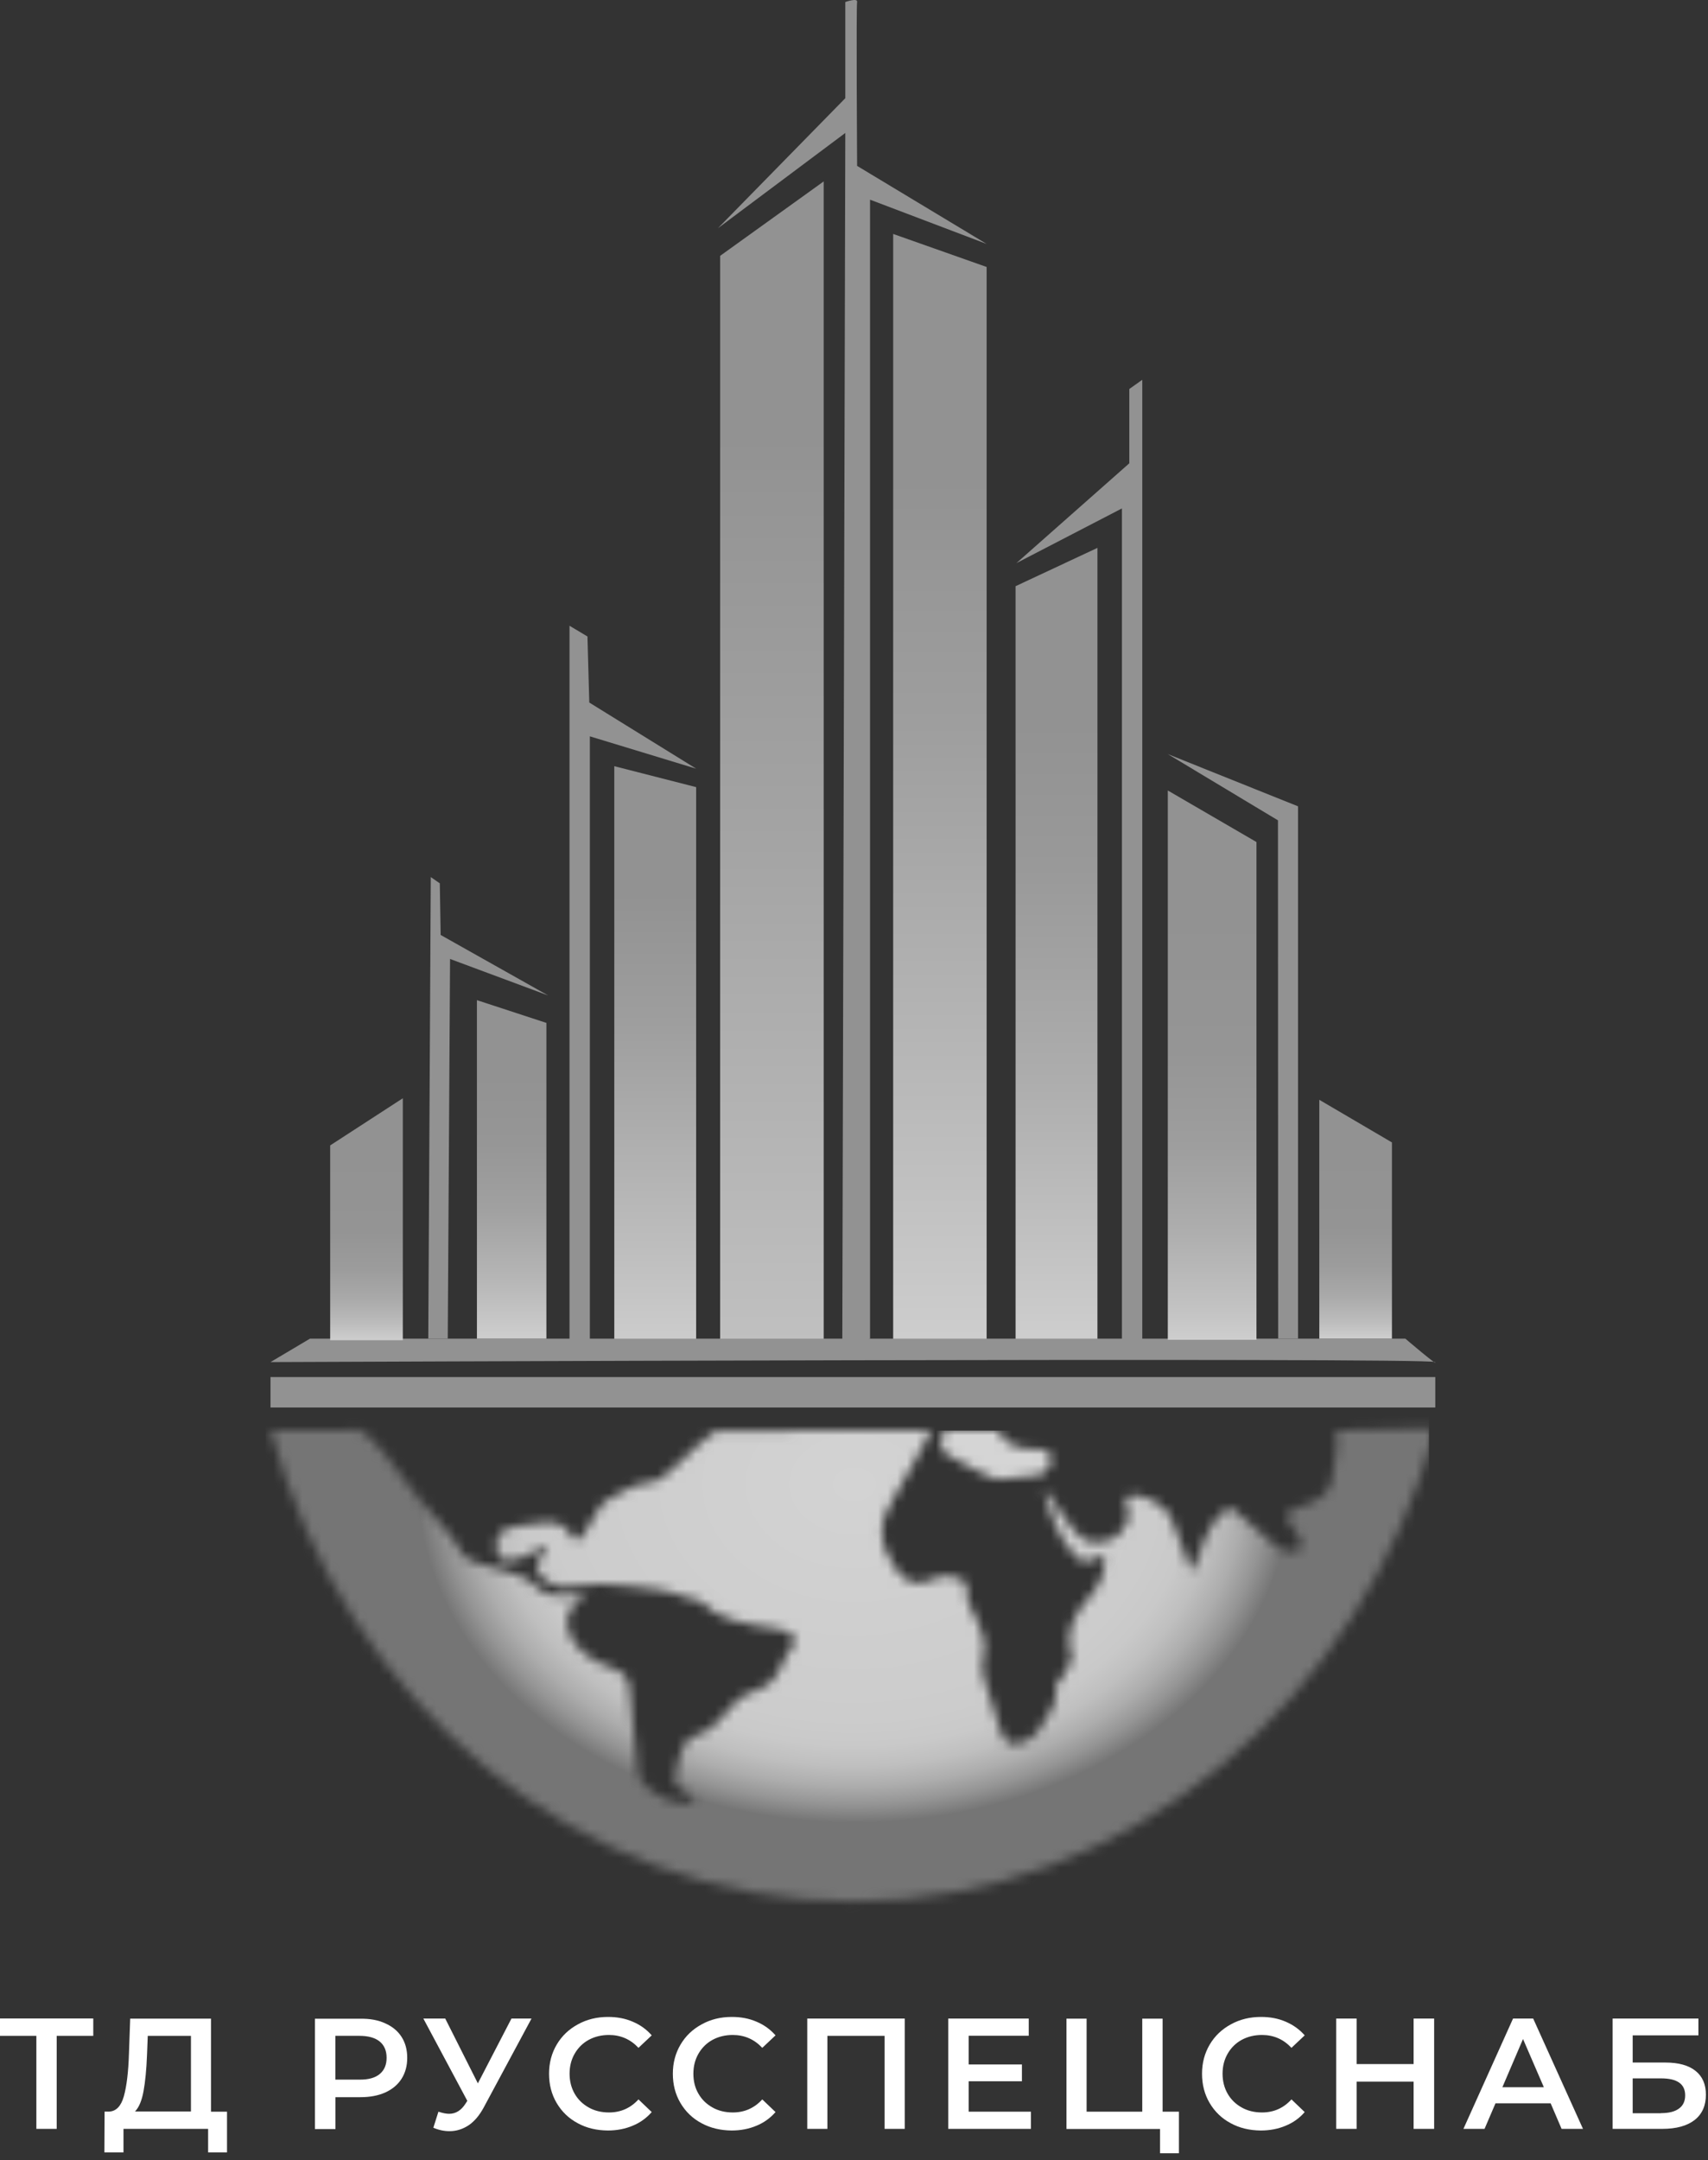
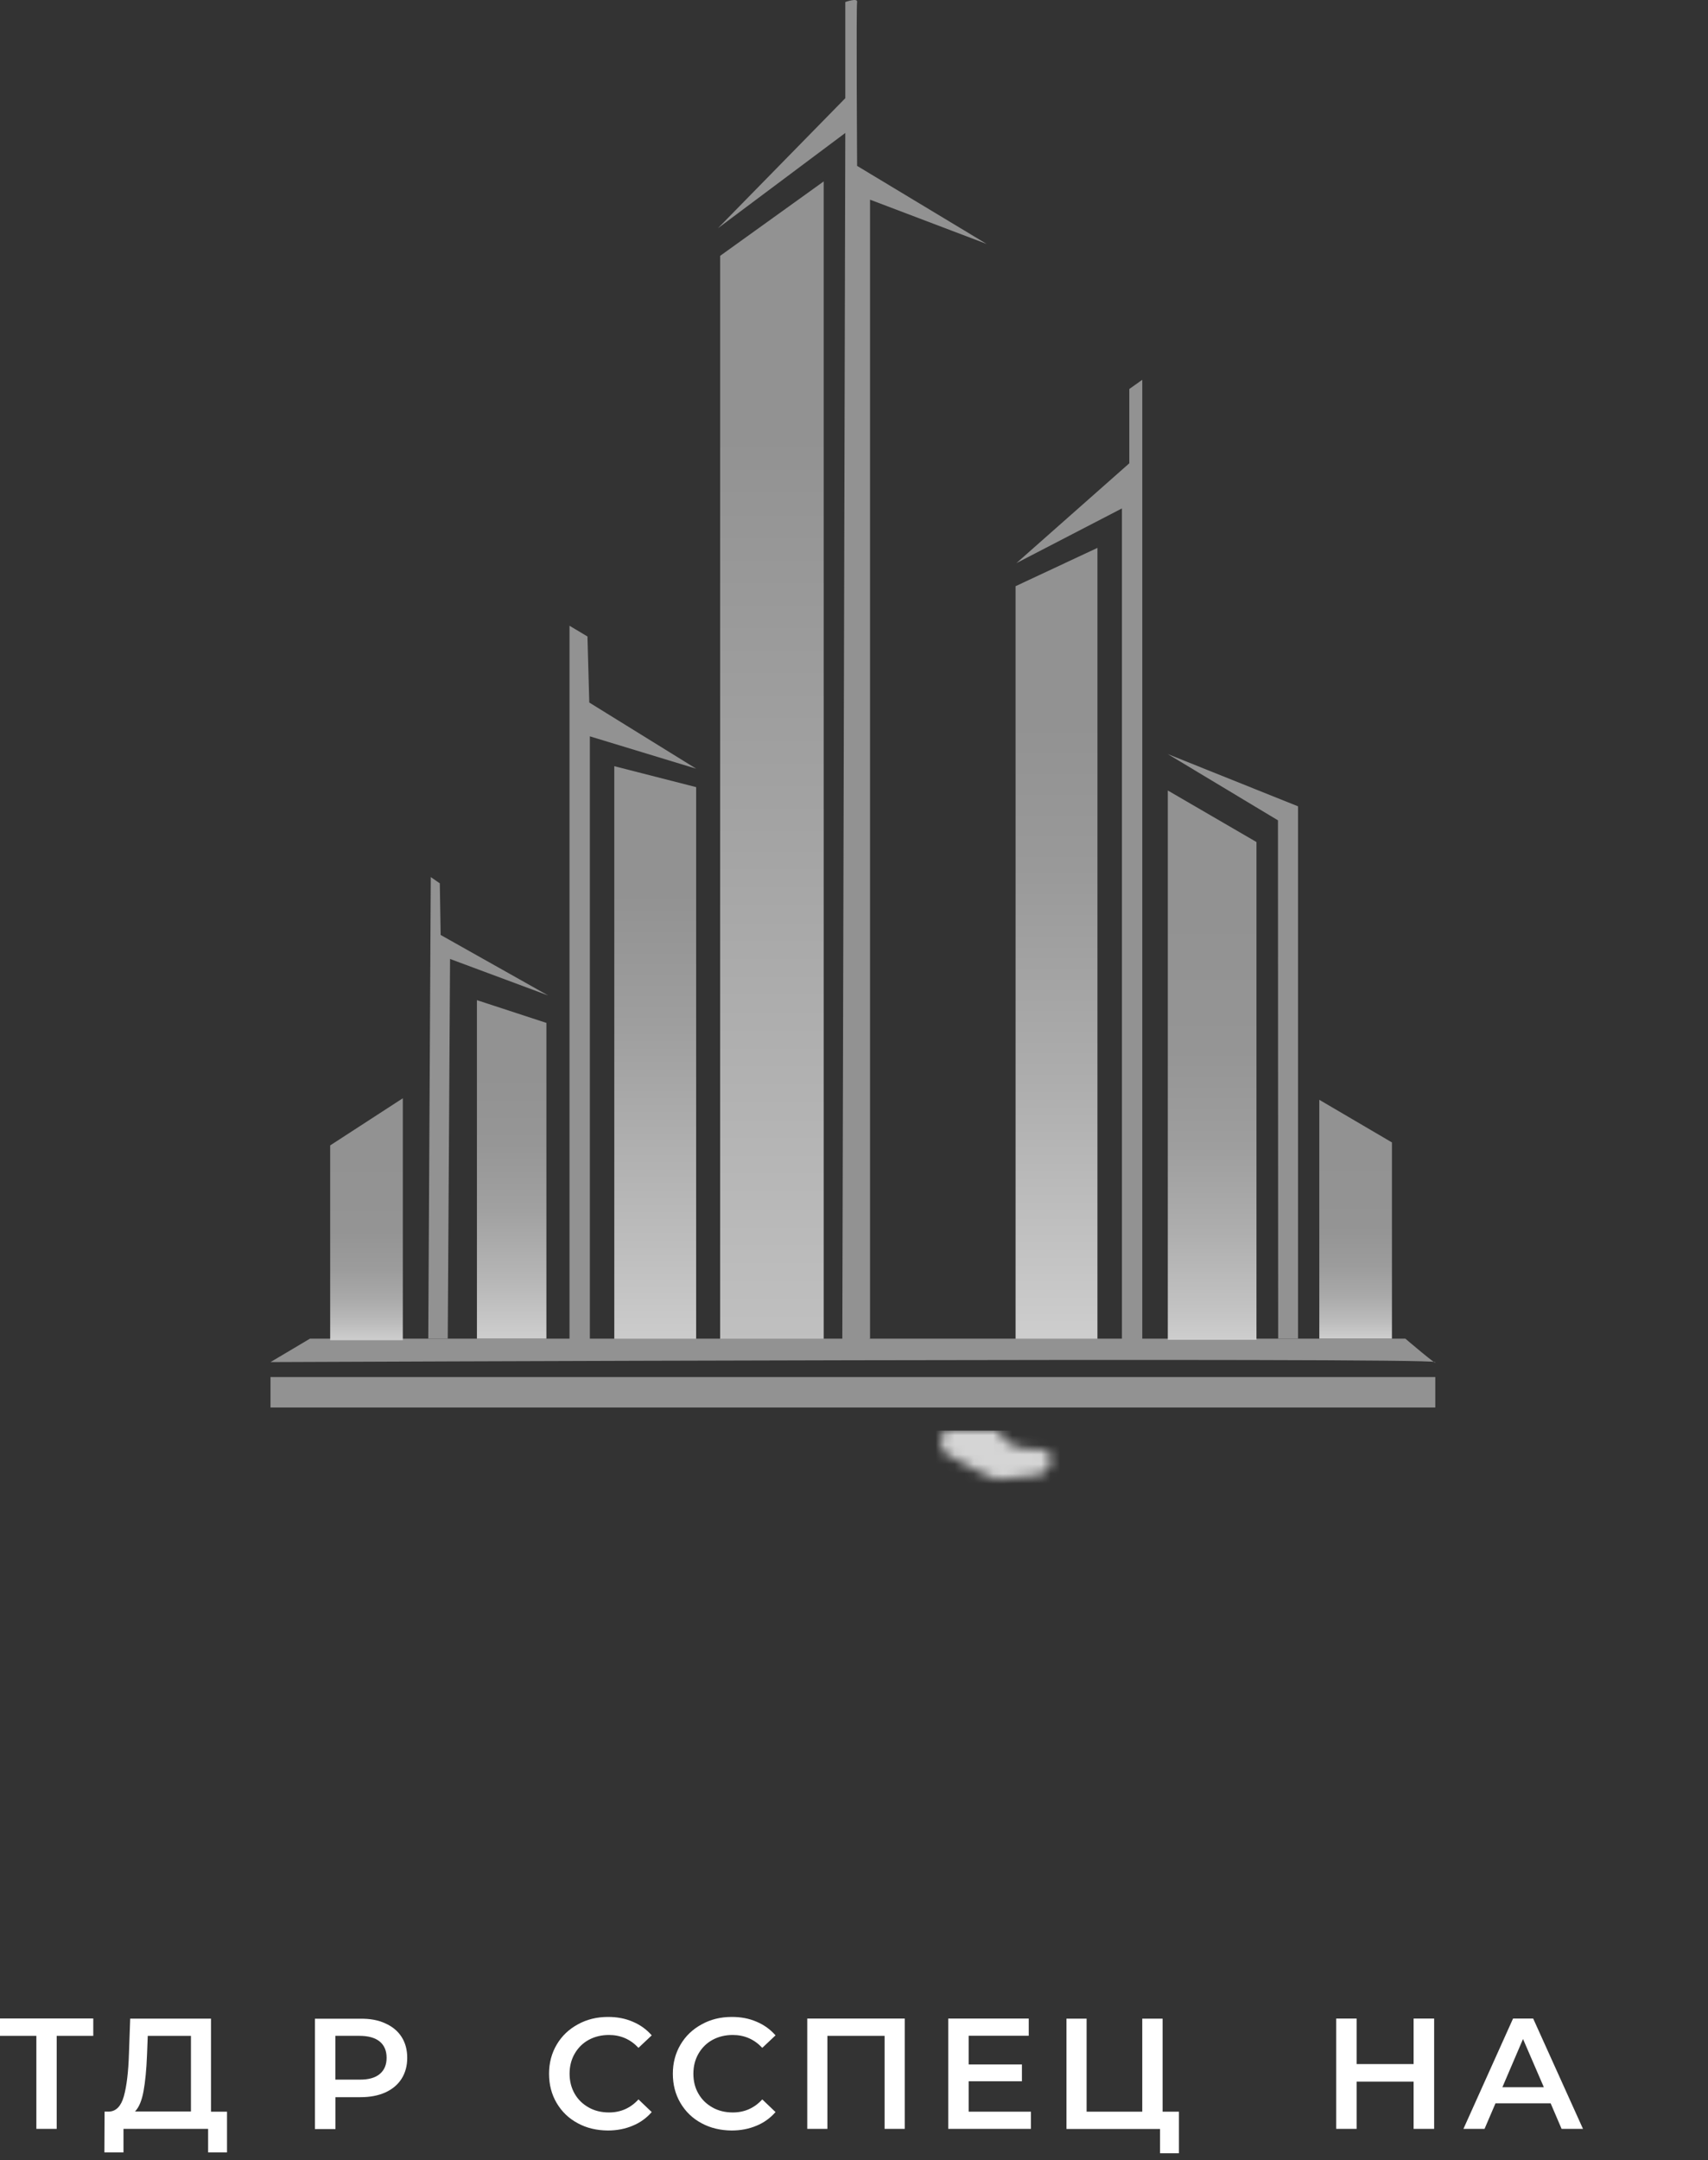
<svg xmlns="http://www.w3.org/2000/svg" width="178" height="225" viewBox="0 0 178 225" fill="none">
  <rect x="0" y="0" width="178" height="225" fill="#333333" stroke="none" />
  <mask id="mask0_2110_1124" style="mask-type:luminance" maskUnits="userSpaceOnUse" x="98" y="149" width="12" height="6">
    <path d="M98.572 149.009C98.492 149.099 98.412 149.179 98.322 149.289C97.762 150.039 98.022 151.139 98.832 151.589C100.392 152.449 103.412 154.099 103.882 154.119C104.592 154.139 107.232 153.689 107.942 153.689C109.292 153.679 109.812 151.929 109.492 151.529C109.182 151.109 108.602 150.939 108.122 150.929C107.832 150.919 107.602 150.919 107.412 150.919C106.762 150.929 106.512 150.939 105.502 150.499C104.442 150.059 104.372 149.529 104.112 149.009C102.352 149.009 100.522 149.009 98.572 149.009Z" fill="white" />
  </mask>
  <g mask="url(#mask0_2110_1124)">
    <path d="M110.442 149.009H97.172V154.559H110.442V149.009Z" fill="#D5D5D5" />
  </g>
  <mask id="mask1_2110_1124" style="mask-type:luminance" maskUnits="userSpaceOnUse" x="28" y="148" width="122" height="51">
-     <path d="M139.251 149.009C139.511 151.649 138.891 152.209 138.861 153.679C138.831 155.399 137.421 156.379 135.821 156.819C133.601 157.429 133.801 158.149 134.971 159.439C136.131 160.739 135.531 161.929 134.681 161.649C133.831 161.369 133.631 161.469 133.201 161.219C132.881 161.039 128.991 157.509 128.531 157.239C128.061 156.949 128.031 157.159 127.821 157.259C126.631 157.789 125.311 160.559 125.011 161.869C124.911 162.339 124.621 162.939 124.451 163.289C124.291 163.629 124.111 163.589 123.961 163.269C123.821 162.939 122.161 158.019 121.701 157.539C121.241 157.059 119.171 155.099 117.271 156.009C117.381 156.809 117.801 157.809 117.521 158.509C117.201 159.299 116.441 160.189 115.561 160.439C113.781 160.929 112.941 160.769 111.661 159.049C110.971 158.129 110.411 157.499 109.871 156.479C109.621 155.999 109.251 155.599 108.761 155.279C109.531 157.889 110.361 160.469 112.341 162.379C112.601 162.629 113.181 162.639 113.591 162.589C114.071 162.549 115.031 161.749 115.111 162.149C115.261 163.939 114.511 165.219 113.511 166.379C112.031 168.099 110.871 169.839 111.681 172.369C111.861 172.929 111.171 173.829 110.831 174.519C110.611 174.959 109.961 175.389 110.031 175.719C110.401 177.539 109.061 178.629 108.431 179.999C108.171 180.559 107.541 181.039 106.971 181.339C105.431 182.139 104.581 181.649 104.141 179.919C103.861 178.799 103.501 177.699 103.101 176.619C102.571 175.189 102.091 173.849 102.521 172.209C102.771 171.259 102.351 169.999 101.931 169.009C101.411 167.779 100.511 166.749 100.751 165.219C100.861 164.569 98.991 163.949 97.951 164.229C97.661 164.309 97.361 164.439 97.091 164.559C95.541 165.259 94.371 164.869 93.361 163.439C91.541 160.869 91.411 158.609 93.181 155.979C94.281 154.339 97.051 148.979 97.051 148.979C97.051 148.979 91.161 148.979 88.901 148.979C84.701 148.989 79.961 149.049 74.531 149.099C72.351 150.499 69.291 154.349 68.001 154.369C66.421 154.419 64.851 155.389 63.431 156.169C61.971 156.969 61.111 160.289 60.141 160.399C59.771 160.439 59.581 159.959 59.201 159.489C58.761 158.939 58.051 158.379 56.481 158.619C54.641 158.919 52.261 158.809 51.831 160.229C51.571 161.099 51.611 162.709 53.141 162.539C54.671 162.379 55.521 161.589 56.661 161.139C56.701 161.169 56.761 161.149 56.821 161.129C56.941 161.109 57.071 161.069 57.021 161.349C56.961 161.759 56.201 162.229 55.921 162.879C55.641 163.529 56.791 165.169 58.621 165.319C58.991 165.349 59.671 165.249 60.421 165.159C61.151 165.069 61.951 164.979 62.591 164.989C64.671 165.069 66.751 165.319 68.791 165.589C69.721 165.709 70.541 166.079 71.391 166.339C72.061 166.539 73.061 166.679 73.331 166.999C74.851 168.739 77.811 169.209 80.921 169.659C82.811 169.929 83.261 170.779 82.431 171.749C81.881 172.389 81.631 173.079 81.311 173.769C80.841 174.769 80.241 175.689 78.371 176.249C77.631 176.479 77.051 176.919 76.621 177.349C75.791 178.139 75.231 179.029 74.341 179.799C73.721 180.339 72.741 180.769 71.731 181.129C71.491 181.539 71.161 181.969 71.041 182.399C70.711 183.509 70.261 184.649 70.291 185.769C70.301 186.169 72.911 187.419 72.261 187.729C70.081 188.339 66.641 186.229 66.451 184.469C66.131 181.539 65.831 178.619 65.551 175.689C65.461 174.849 65.041 174.159 63.551 173.669C60.141 172.539 58.281 169.669 59.461 167.589C59.711 167.169 61.631 165.979 60.171 166.159C58.701 166.359 56.701 166.309 56.031 165.399C55.831 165.109 54.701 164.279 54.171 164.139C52.831 163.769 52.261 163.439 50.861 163.139C49.271 162.779 48.241 162.339 47.801 161.299C47.291 160.119 44.951 157.809 43.931 156.439C40.721 152.159 38.771 149.569 37.501 148.959C36.121 148.949 34.731 148.959 33.321 148.979C31.661 148.999 29.951 149.009 28.211 148.969C35.921 177.339 60.171 198.049 88.911 198.049C117.631 198.049 141.891 177.129 149.601 148.749C146.461 148.799 139.251 149.009 139.251 149.009Z" fill="white" />
-   </mask>
+     </mask>
  <g mask="url(#mask1_2110_1124)">
    <path d="M148.92 108.989H27.68V220.749H148.92V108.989Z" fill="url(#paint0_radial_2110_1124)" />
  </g>
  <path d="M75.051 139.958V26.648L85.841 18.898V139.958H75.051Z" fill="url(#paint1_linear_2110_1124)" />
-   <path d="M93.082 140.599V24.369L102.822 27.809V140.599H93.082Z" fill="url(#paint2_linear_2110_1124)" />
  <path d="M88.093 13.849L74.812 23.779L88.093 10.229V0.209C88.093 0.209 89.422 -0.261 89.323 0.209C89.222 0.699 89.323 17.279 89.323 17.279L102.822 25.409L90.672 20.799V139.449L87.782 139.959V139.449L88.093 13.849Z" fill="#929292" />
  <path d="M105.84 139.959V61.059L114.37 57.069V139.959H105.84Z" fill="url(#paint3_linear_2110_1124)" />
  <path d="M116.922 139.958V52.959L105.922 58.658L117.692 48.258V40.519L119.042 39.559V139.958H116.922Z" fill="#929292" />
  <path d="M64.019 140.819V79.809L72.549 81.989V140.819H64.019Z" fill="url(#paint4_linear_2110_1124)" />
  <path d="M61.472 140.819V76.699L72.552 80.069L61.412 73.179L61.222 66.299L59.352 65.179V140.819H61.472Z" fill="#929292" />
  <path d="M28.191 141.879L32.301 139.439H146.461C146.461 139.439 149.931 142.399 149.551 141.879C149.161 141.369 28.191 141.879 28.191 141.879Z" fill="#929292" />
  <path d="M121.703 139.559V82.339L130.943 87.709V139.559H121.703Z" fill="url(#paint5_linear_2110_1124)" />
  <path d="M133.203 139.439L133.183 85.449L121.703 78.549L135.273 83.989V139.439H133.203Z" fill="#929292" />
  <path d="M149.581 143.439H28.191V146.609H149.581V143.439Z" fill="#929292" />
  <path d="M137.492 139.438V114.559L145.062 118.999V139.438H137.492Z" fill="url(#paint6_linear_2110_1124)" />
  <path d="M34.41 139.598V119.309L41.98 114.398V139.598H34.41Z" fill="url(#paint7_linear_2110_1124)" />
  <path d="M49.703 139.439V104.179L56.943 106.549V139.439H49.703Z" fill="url(#paint8_linear_2110_1124)" />
  <path d="M46.663 139.439L46.903 99.889L57.123 103.689L45.923 97.389L45.833 92.01L44.893 91.359L44.633 139.439H46.663Z" fill="#929292" />
  <path d="M9.72 212.06H5.91V221.75H3.79V212.06H0V210.25H9.72V212.06Z" fill="white" />
  <path d="M23.659 219.949V224.199H21.689V221.75H12.869V224.199H10.879L10.899 219.949H11.389C12.109 219.909 12.619 219.379 12.909 218.349C13.199 217.309 13.379 215.839 13.439 213.909L13.569 210.27H21.989V219.959H23.659V219.949ZM14.959 217.82C14.779 218.81 14.479 219.519 14.069 219.939H19.899V212.06H15.399L15.319 214.099C15.259 215.589 15.139 216.83 14.959 217.82Z" fill="white" />
  <path d="M40.15 210.759C40.89 211.089 41.46 211.559 41.85 212.169C42.24 212.779 42.44 213.509 42.44 214.349C42.44 215.189 42.24 215.909 41.85 216.529C41.45 217.159 40.89 217.619 40.15 217.959C39.41 218.289 38.55 218.449 37.55 218.449H34.96V221.769H32.82V210.279H37.55C38.55 210.259 39.42 210.419 40.15 210.759ZM39.57 216.039C40.05 215.639 40.29 215.089 40.29 214.339C40.29 213.609 40.05 213.049 39.57 212.649C39.09 212.259 38.38 212.059 37.45 212.059H34.95V216.619H37.45C38.39 216.629 39.09 216.439 39.57 216.039Z" fill="white" />
-   <path d="M55.391 210.26L50.401 219.54C49.961 220.35 49.441 220.97 48.831 221.38C48.221 221.78 47.561 221.99 46.851 221.99C46.281 221.99 45.711 221.87 45.161 221.63L45.691 219.96C46.141 220.11 46.511 220.18 46.811 220.18C47.501 220.18 48.071 219.82 48.521 219.11L48.701 218.83L44.121 210.26H46.401L49.801 217.01L53.301 210.26H55.391Z" fill="white" />
  <path d="M60.209 221.16C59.269 220.66 58.539 219.95 58.009 219.05C57.479 218.15 57.219 217.14 57.219 216C57.219 214.88 57.489 213.87 58.019 212.97C58.559 212.06 59.289 211.37 60.229 210.86C61.169 210.34 62.219 210.09 63.369 210.09C64.309 210.09 65.169 210.25 65.949 210.59C66.729 210.92 67.379 211.39 67.919 212.01L66.539 213.31C65.709 212.42 64.679 211.97 63.469 211.97C62.679 211.97 61.979 212.14 61.349 212.48C60.729 212.82 60.239 213.31 59.889 213.92C59.539 214.53 59.359 215.22 59.359 216C59.359 216.78 59.539 217.48 59.889 218.09C60.239 218.7 60.729 219.17 61.349 219.52C61.969 219.87 62.679 220.04 63.469 220.04C64.679 220.04 65.709 219.59 66.539 218.68L67.919 220C67.379 220.62 66.719 221.1 65.939 221.42C65.159 221.75 64.289 221.92 63.349 221.92C62.189 221.91 61.139 221.67 60.209 221.16Z" fill="white" />
  <path d="M73.111 221.16C72.171 220.66 71.441 219.95 70.911 219.05C70.381 218.15 70.121 217.14 70.121 216C70.121 214.88 70.391 213.87 70.921 212.97C71.461 212.06 72.191 211.37 73.131 210.86C74.071 210.34 75.111 210.09 76.271 210.09C77.211 210.09 78.071 210.25 78.851 210.59C79.631 210.92 80.281 211.39 80.821 212.01L79.441 213.31C78.611 212.42 77.581 211.97 76.371 211.97C75.581 211.97 74.881 212.14 74.251 212.48C73.631 212.82 73.141 213.31 72.791 213.92C72.441 214.53 72.261 215.22 72.261 216C72.261 216.78 72.431 217.48 72.791 218.09C73.141 218.7 73.631 219.17 74.251 219.52C74.871 219.87 75.581 220.04 76.371 220.04C77.581 220.04 78.611 219.59 79.441 218.68L80.821 220C80.281 220.62 79.621 221.1 78.841 221.42C78.061 221.75 77.191 221.92 76.251 221.92C75.101 221.91 74.051 221.67 73.111 221.16Z" fill="white" />
  <path d="M94.289 210.26V221.75H92.189V212.06H86.229V221.75H84.129V210.26H94.289Z" fill="white" />
  <path d="M107.44 219.96V221.75H98.82V210.26H107.21V212.05H100.95V215.04H106.5V216.79H100.95V219.96H107.44Z" fill="white" />
  <path d="M122.861 219.949V224.29H120.891V221.76H111.141V210.27H113.241V219.959H119.041V210.27H121.161V219.959H122.861V219.949Z" fill="white" />
-   <path d="M128.26 221.16C127.32 220.66 126.59 219.95 126.06 219.05C125.53 218.15 125.27 217.14 125.27 216C125.27 214.88 125.54 213.87 126.07 212.97C126.61 212.06 127.34 211.37 128.28 210.86C129.22 210.34 130.27 210.09 131.42 210.09C132.36 210.09 133.22 210.25 134 210.59C134.77 210.92 135.43 211.39 135.97 212.01L134.59 213.31C133.76 212.42 132.74 211.97 131.52 211.97C130.73 211.97 130.03 212.14 129.4 212.48C128.78 212.82 128.29 213.31 127.94 213.92C127.59 214.53 127.41 215.22 127.41 216C127.41 216.78 127.59 217.48 127.94 218.09C128.29 218.7 128.78 219.17 129.4 219.52C130.02 219.87 130.73 220.04 131.52 220.04C132.74 220.04 133.76 219.59 134.59 218.68L135.97 220C135.44 220.62 134.77 221.1 133.99 221.42C133.21 221.75 132.34 221.92 131.4 221.92C130.24 221.91 129.19 221.67 128.26 221.16Z" fill="white" />
  <path d="M149.46 210.26V221.75H147.32V216.83H141.38V221.75H139.25V210.26H141.38V215H147.32V210.26H149.46Z" fill="white" />
  <path d="M161.602 219.09H155.852L154.712 221.75H152.512L157.682 210.26H159.782L164.972 221.75H162.742L161.602 219.09ZM160.892 217.41L158.722 212.39L156.572 217.41H160.892Z" fill="white" />
-   <path d="M168.051 210.26H177.001V212.01H170.151V214.84H173.551C174.931 214.84 175.981 215.13 176.701 215.71C177.421 216.28 177.781 217.11 177.781 218.19C177.781 219.33 177.391 220.21 176.601 220.83C175.811 221.44 174.691 221.75 173.231 221.75H168.061V210.26H168.051ZM173.111 220.11C173.931 220.11 174.551 219.95 174.981 219.63C175.411 219.32 175.621 218.85 175.621 218.26C175.621 217.07 174.781 216.49 173.111 216.49H170.151V220.12H173.111V220.11Z" fill="white" />
  <defs>
    <radialGradient id="paint0_radial_2110_1124" cx="0" cy="0" r="1" gradientUnits="userSpaceOnUse" gradientTransform="translate(89.045 154.612) scale(59.25 45.732)">
      <stop stop-color="#D3D3D3" />
      <stop offset="0.536" stop-color="#CCCCCC" />
      <stop offset="0.595" stop-color="#C9C9C9" />
      <stop offset="0.642" stop-color="#BFBFBF" />
      <stop offset="0.687" stop-color="#ADADAD" />
      <stop offset="0.728" stop-color="#959595" />
      <stop offset="0.769" stop-color="#767676" />
      <stop offset="0.77" stop-color="#757575" />
    </radialGradient>
    <linearGradient id="paint1_linear_2110_1124" x1="80.445" y1="139.96" x2="80.445" y2="18.901" gradientUnits="userSpaceOnUse">
      <stop stop-color="#C0C0C0" />
      <stop offset="0.431" stop-color="#A4A4A4" />
      <stop offset="0.781" stop-color="#929292" />
      <stop offset="1" stop-color="#929292" />
    </linearGradient>
    <linearGradient id="paint2_linear_2110_1124" x1="97.95" y1="140.596" x2="97.95" y2="24.366" gradientUnits="userSpaceOnUse">
      <stop stop-color="#CECECE" />
      <stop offset="0.16" stop-color="#BFBFBF" />
      <stop offset="0.561" stop-color="#9E9E9E" />
      <stop offset="0.781" stop-color="#929292" />
      <stop offset="1" stop-color="#929292" />
    </linearGradient>
    <linearGradient id="paint3_linear_2110_1124" x1="110.105" y1="139.957" x2="110.105" y2="57.069" gradientUnits="userSpaceOnUse">
      <stop stop-color="#CECECE" />
      <stop offset="0.013" stop-color="#CDCDCD" />
      <stop offset="0.331" stop-color="#ADADAD" />
      <stop offset="0.598" stop-color="#999999" />
      <stop offset="0.781" stop-color="#929292" />
      <stop offset="1" stop-color="#929292" />
    </linearGradient>
    <linearGradient id="paint4_linear_2110_1124" x1="68.289" y1="140.821" x2="68.289" y2="79.813" gradientUnits="userSpaceOnUse">
      <stop stop-color="#CECECE" />
      <stop offset="0.16" stop-color="#BFBFBF" />
      <stop offset="0.561" stop-color="#9E9E9E" />
      <stop offset="0.781" stop-color="#929292" />
      <stop offset="1" stop-color="#929292" />
    </linearGradient>
    <linearGradient id="paint5_linear_2110_1124" x1="126.32" y1="139.559" x2="126.32" y2="82.341" gradientUnits="userSpaceOnUse">
      <stop stop-color="#CECECE" />
      <stop offset="0.054" stop-color="#C3C3C3" />
      <stop offset="0.195" stop-color="#AEAEAE" />
      <stop offset="0.35" stop-color="#9E9E9E" />
      <stop offset="0.528" stop-color="#959595" />
      <stop offset="0.781" stop-color="#929292" />
      <stop offset="1" stop-color="#929292" />
    </linearGradient>
    <linearGradient id="paint6_linear_2110_1124" x1="141.277" y1="139.433" x2="141.277" y2="114.558" gradientUnits="userSpaceOnUse">
      <stop stop-color="#CECECE" />
      <stop offset="0.073" stop-color="#BCBCBC" />
      <stop offset="0.18" stop-color="#A9A9A9" />
      <stop offset="0.306" stop-color="#9C9C9C" />
      <stop offset="0.466" stop-color="#949494" />
      <stop offset="0.781" stop-color="#929292" />
      <stop offset="1" stop-color="#929292" />
    </linearGradient>
    <linearGradient id="paint7_linear_2110_1124" x1="38.192" y1="139.594" x2="38.192" y2="114.397" gradientUnits="userSpaceOnUse">
      <stop stop-color="#CECECE" />
      <stop offset="0.074" stop-color="#BBBBBB" />
      <stop offset="0.174" stop-color="#A9A9A9" />
      <stop offset="0.293" stop-color="#9C9C9C" />
      <stop offset="0.449" stop-color="#949494" />
      <stop offset="0.781" stop-color="#929292" />
      <stop offset="1" stop-color="#929292" />
    </linearGradient>
    <linearGradient id="paint8_linear_2110_1124" x1="53.324" y1="139.436" x2="53.324" y2="104.183" gradientUnits="userSpaceOnUse">
      <stop stop-color="#CECECE" />
      <stop offset="0.183" stop-color="#B5B5B5" />
      <stop offset="0.376" stop-color="#A1A1A1" />
      <stop offset="0.574" stop-color="#969696" />
      <stop offset="0.781" stop-color="#929292" />
      <stop offset="1" stop-color="#929292" />
    </linearGradient>
  </defs>
</svg>